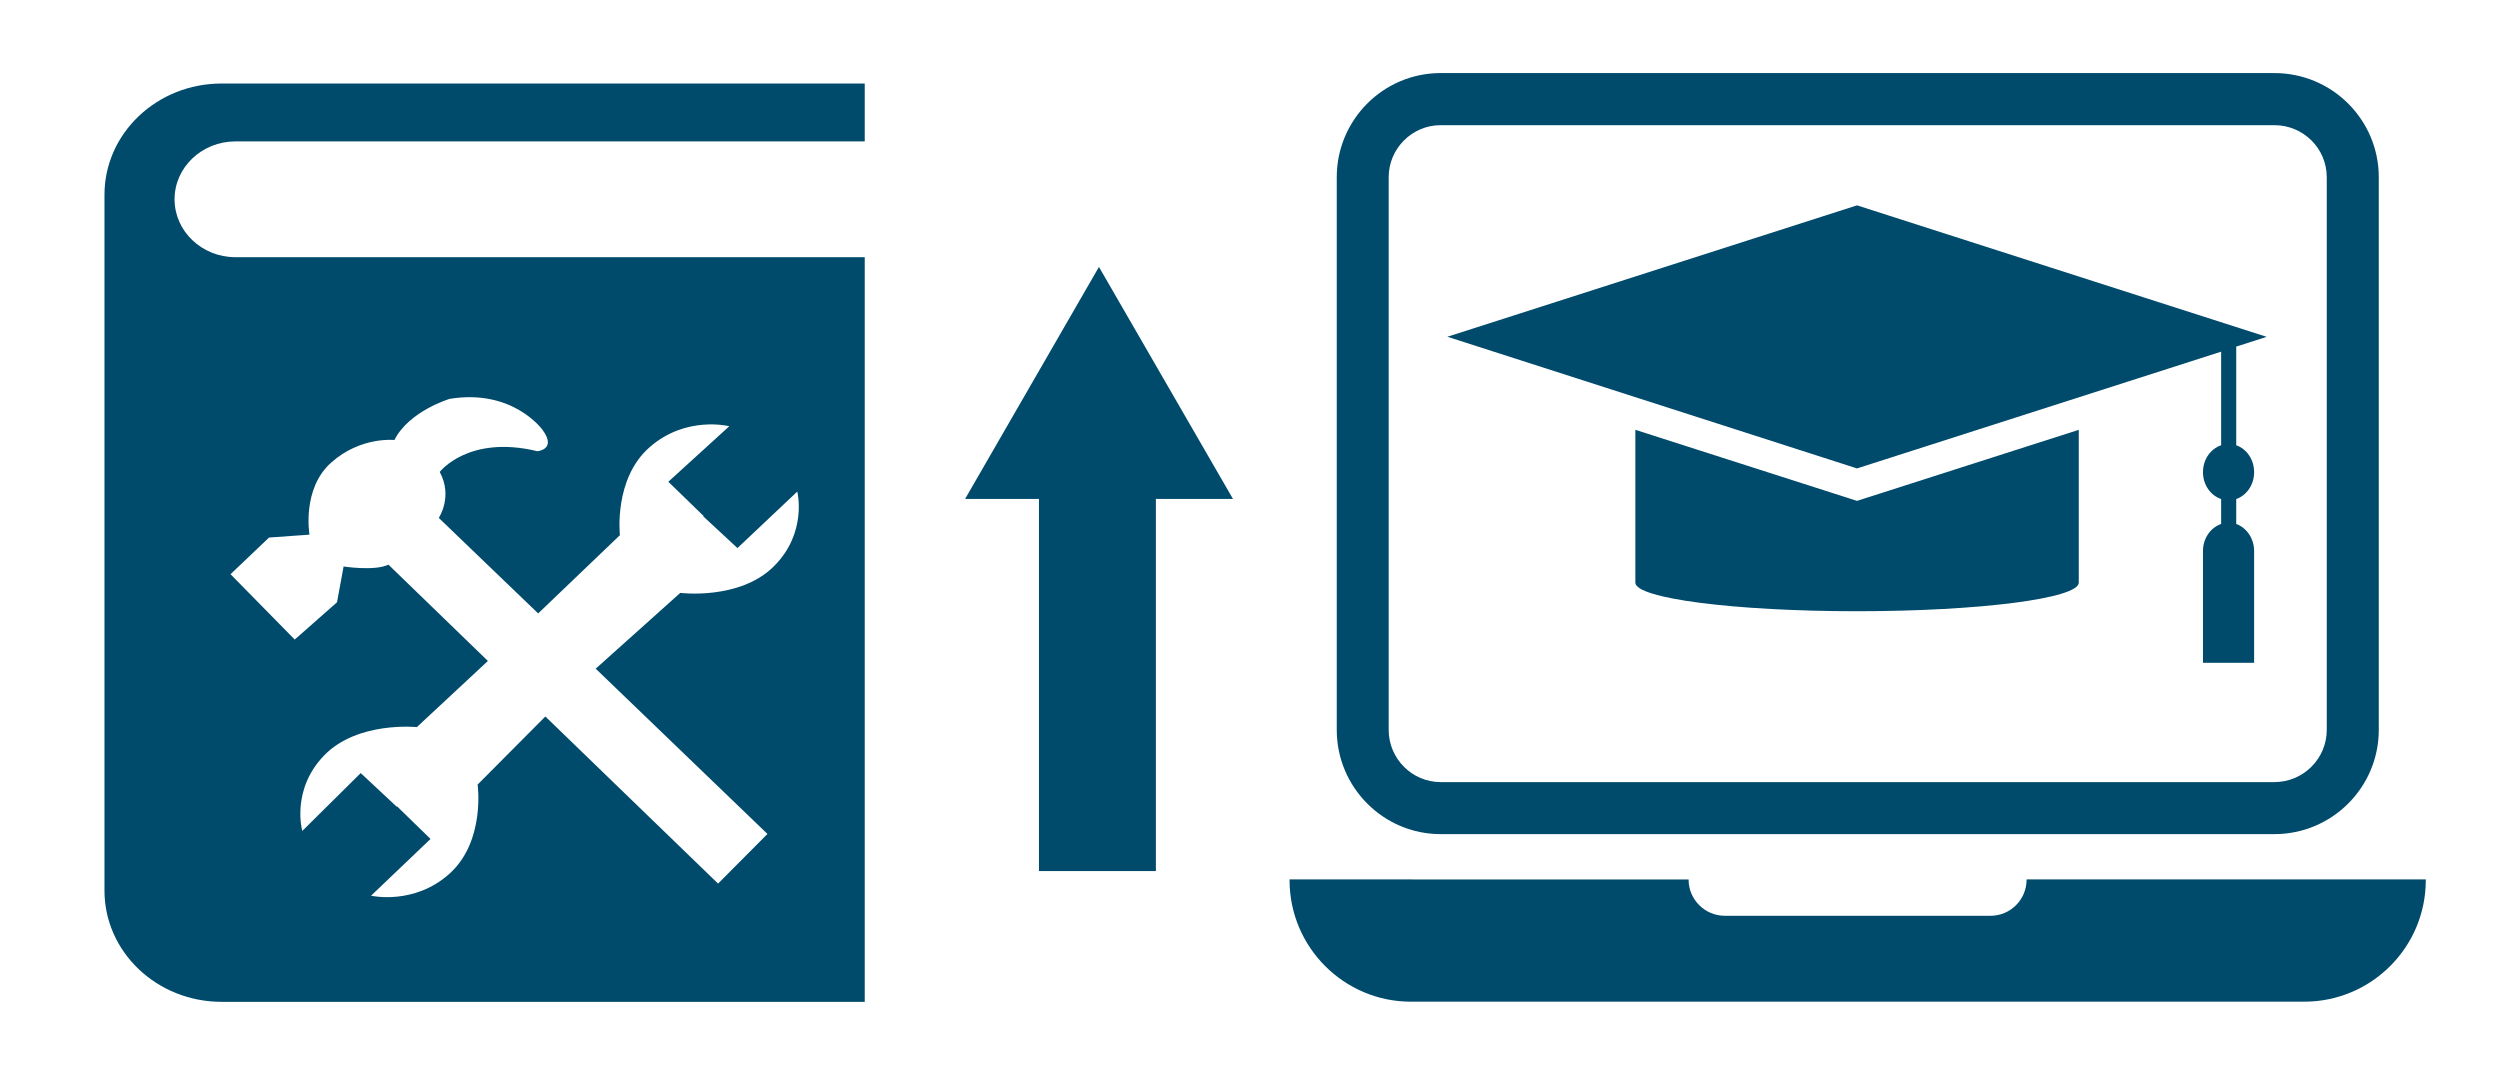
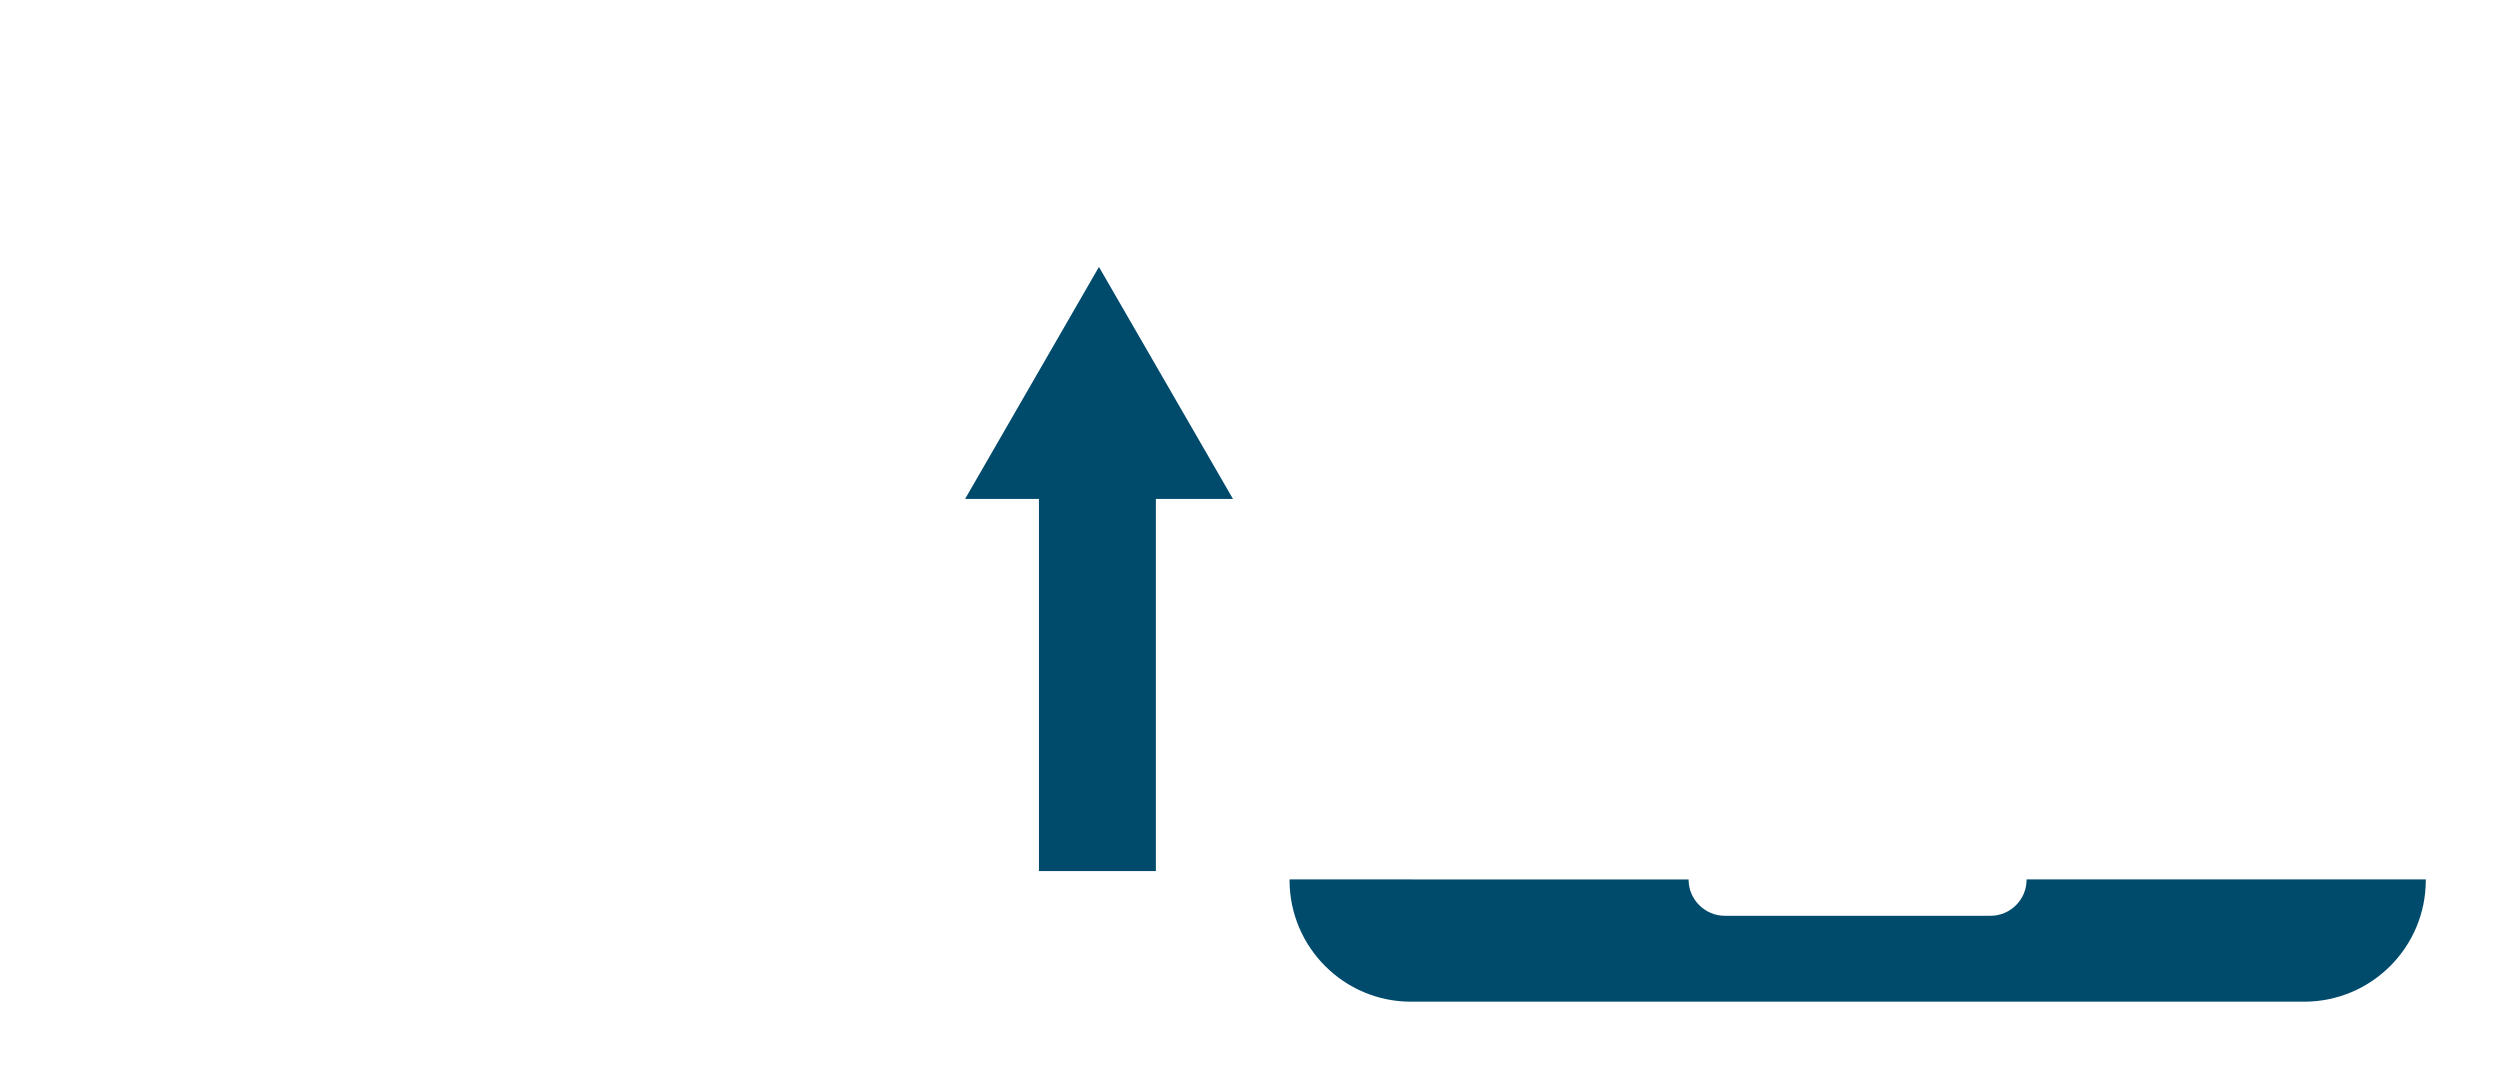
<svg xmlns="http://www.w3.org/2000/svg" version="1.1" id="Warstwa_1" x="0px" y="0px" width="28.5px" height="12.25px" viewBox="0 0 28.5 12.25" enable-background="new 0 0 28.5 12.25" xml:space="preserve">
  <defs id="defs16" />
-   <path fill-rule="evenodd" clip-rule="evenodd" fill="#965f77" d="M 18.643,4.9 V 6.642 c 0,0.18 1.132,0.326 2.527,0.326 1.395,0 2.528,-0.146 2.528,-0.326 V 4.9 l -2.528,0.81 z m 2.527,-2.559 4.67,1.499 -0.347,0.111 v 1.125 c 0.118,0.041 0.204,0.162 0.204,0.307 0,0.144 -0.086,0.265 -0.204,0.306 v 0.284 c 0.118,0.043 0.204,0.166 0.204,0.308 V 7.556 H 25.114 V 6.281 c 0,-0.143 0.085,-0.265 0.207,-0.308 V 5.689 c -0.121,-0.041 -0.207,-0.162 -0.207,-0.306 0,-0.144 0.085,-0.266 0.207,-0.307 V 4.009 L 21.17,5.34 16.5,3.839 Z" id="path16580" style="fill:#004a6c;fill-opacity:1;stroke-width:1.263" />
-   <path id="path514" style="fill:#004a6c;fill-opacity:1;fill-rule:nonzero;stroke:none;stroke-width:0.019" d="m 3.067,6.128 0.461,-0.033 c 0,0 -0.09,-0.522 0.248,-0.822 C 4.113,4.973 4.496,5.016 4.496,5.016 4.664,4.685 5.126,4.547 5.126,4.547 5.846,4.429 6.183,4.898 6.183,4.898 6.352,5.124 6.127,5.144 6.127,5.144 5.34,4.953 5.013,5.38 5.013,5.38 5.166,5.663 5.002,5.904 5.002,5.904 l 1.133,1.089 0.932,-0.892 c 0,0 -0.074,-0.644 0.34,-1.004 C 7.822,4.734 8.314,4.859 8.314,4.859 l -0.695,0.633 0.402,0.39 -0.004,0.004 0.39,0.362 0.682,-0.644 c 0,0 0.12,0.471 -0.27,0.855 C 8.43,6.844 7.755,6.759 7.755,6.759 L 6.791,7.623 8.749,9.507 8.186,10.073 6.217,8.168 5.445,8.944 c 0,0 0.09,0.64 -0.315,1.011 C 4.724,10.325 4.23,10.211 4.23,10.211 L 4.908,9.564 4.526,9.192 4.522,9.196 4.112,8.813 3.446,9.473 c 0,0 -0.132,-0.467 0.249,-0.861 C 4.075,8.219 4.752,8.289 4.752,8.289 L 5.562,7.535 4.428,6.437 C 4.271,6.513 3.917,6.458 3.917,6.458 L 3.842,6.866 3.36,7.291 2.628,6.546 Z M 2.684,1.612 H 9.858 V 0.952 H 2.527 c -0.738,0 -1.336,0.568 -1.336,1.269 v 7.931 c 0,0.701 0.598,1.269 1.336,1.269 H 9.858 V 2.932 H 2.684 c -0.383,0 -0.694,-0.296 -0.694,-0.66 0,-0.364 0.311,-0.66 0.694,-0.66" />
-   <path id="path1426" style="fill:#004a6c;fill-opacity:1;fill-rule:nonzero;stroke:none;stroke-width:0.094" d="m 15.831,2.02 c 0,-0.327 0.267,-0.593 0.592,-0.593 h 9.505 c 0.33,0 0.597,0.265 0.597,0.593 v 6.301 c 0,0.327 -0.267,0.595 -0.597,0.595 h -9.505 c -0.325,0 -0.592,-0.267 -0.592,-0.595 z m 0.592,7.489 h 9.505 c 0.657,0 1.19,-0.533 1.19,-1.188 V 2.02 c 0,-0.655 -0.533,-1.187 -1.19,-1.187 h -9.505 c -0.653,0 -1.184,0.532 -1.184,1.187 v 6.301 c 0,0.655 0.532,1.188 1.184,1.188" />
  <path id="path1428" style="fill:#004a6c;fill-opacity:1;fill-rule:nonzero;stroke:none;stroke-width:0.094" d="m 27.654,10.025 h -4.551 c 0,0 0,0.002 0,0.004 0,0.227 -0.185,0.411 -0.411,0.411 H 19.662 c -0.224,0 -0.412,-0.184 -0.412,-0.411 0,-0.002 0,-0.003 0,-0.003 l -4.549,-7.06e-4 c 0,0.004 0,0.006 0,0.009 0,0.764 0.621,1.385 1.384,1.385 h 10.181 c 0.768,0 1.388,-0.621 1.388,-1.385 0,-0.003 0,-0.006 0,-0.009" />
  <path id="path3518" style="fill:#004a6c;fill-opacity:1;fill-rule:nonzero;stroke:none;stroke-width:0.049" d="M 11.844,5.688 V 9.93 h 1.333 V 5.688 h 0.879 L 12.528,3.043 11.002,5.688 h 0.842" />
</svg>